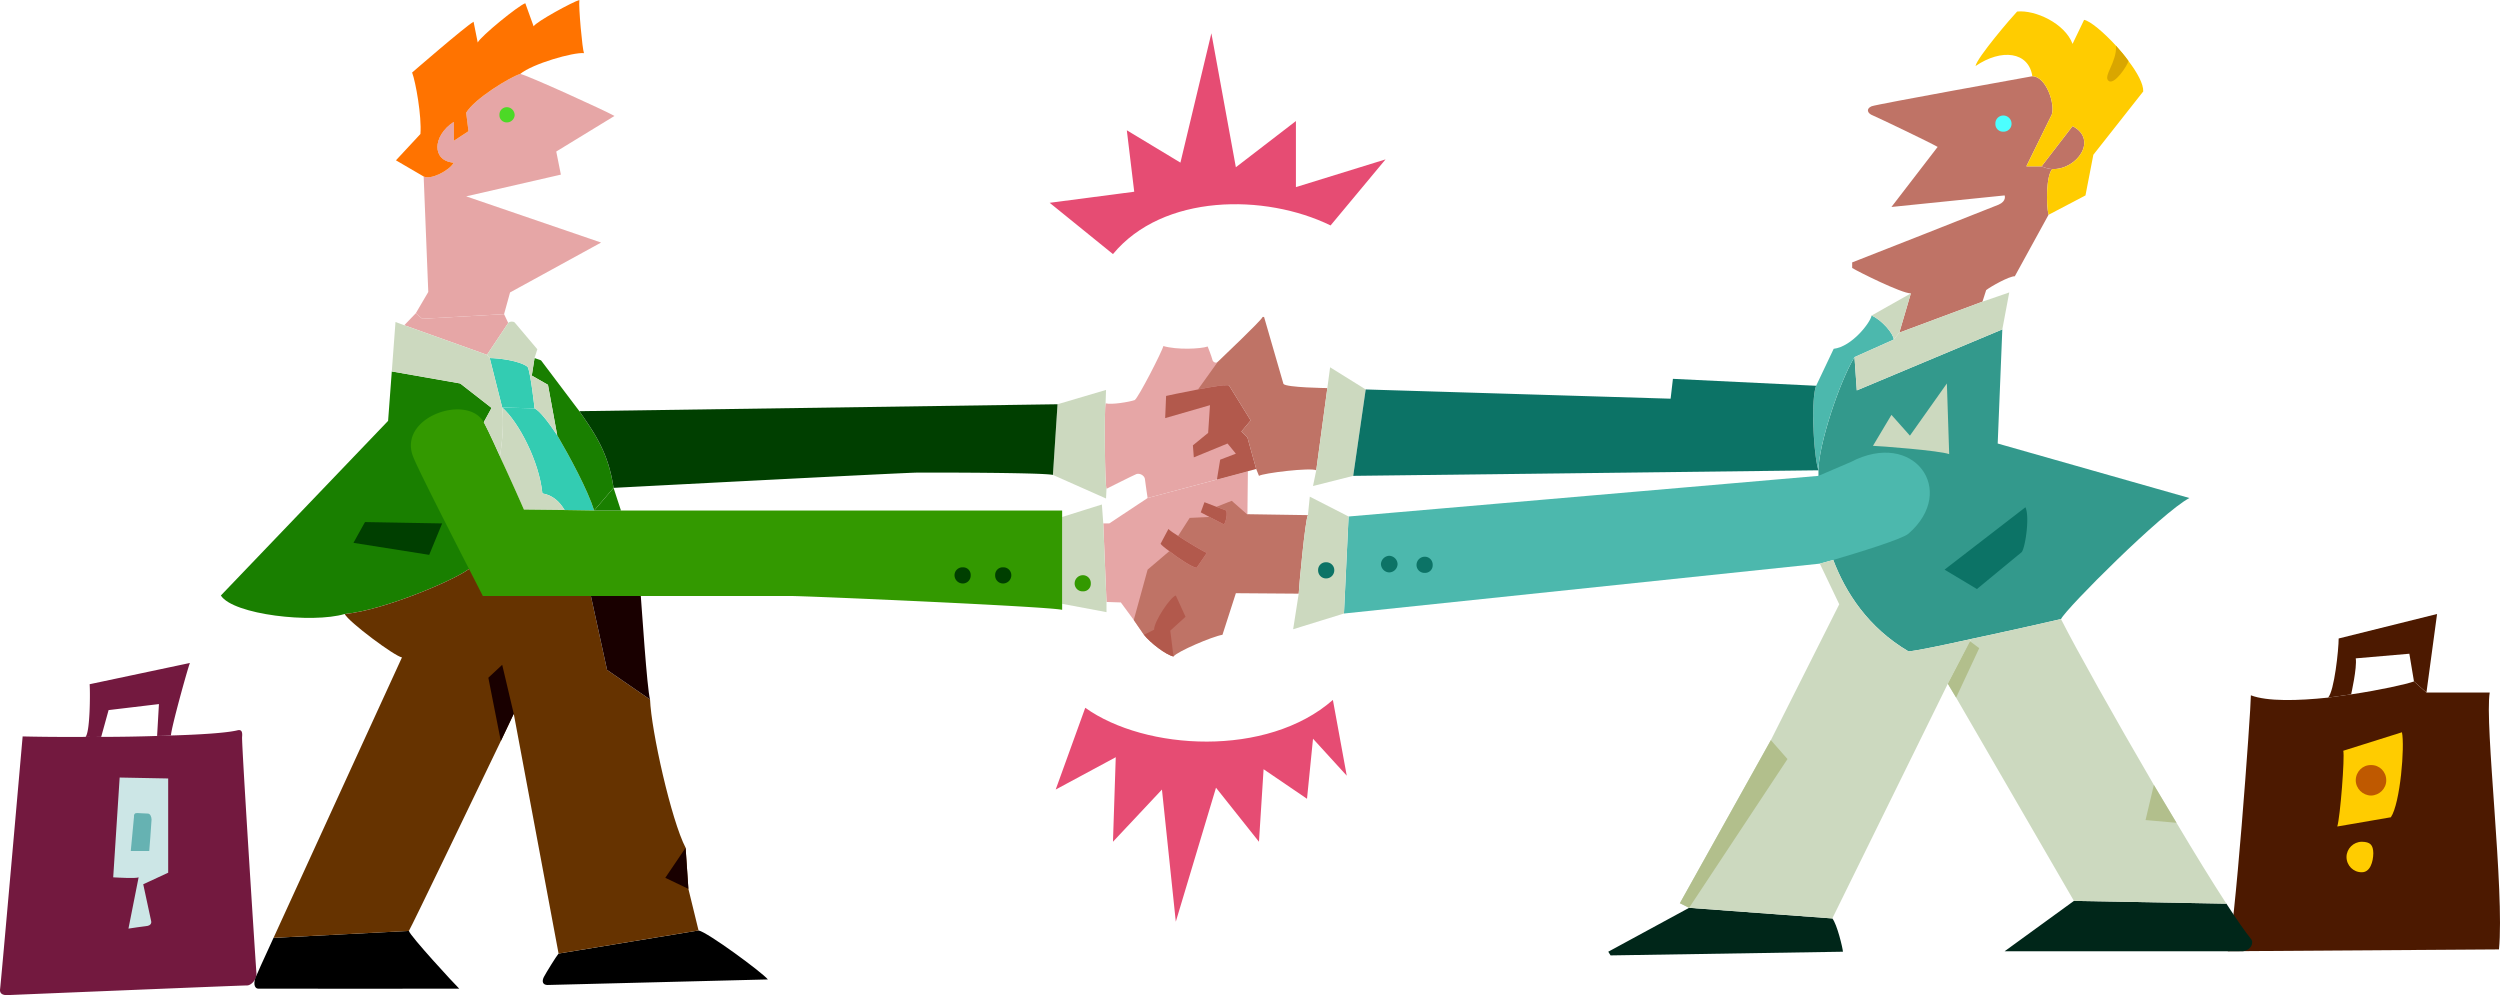
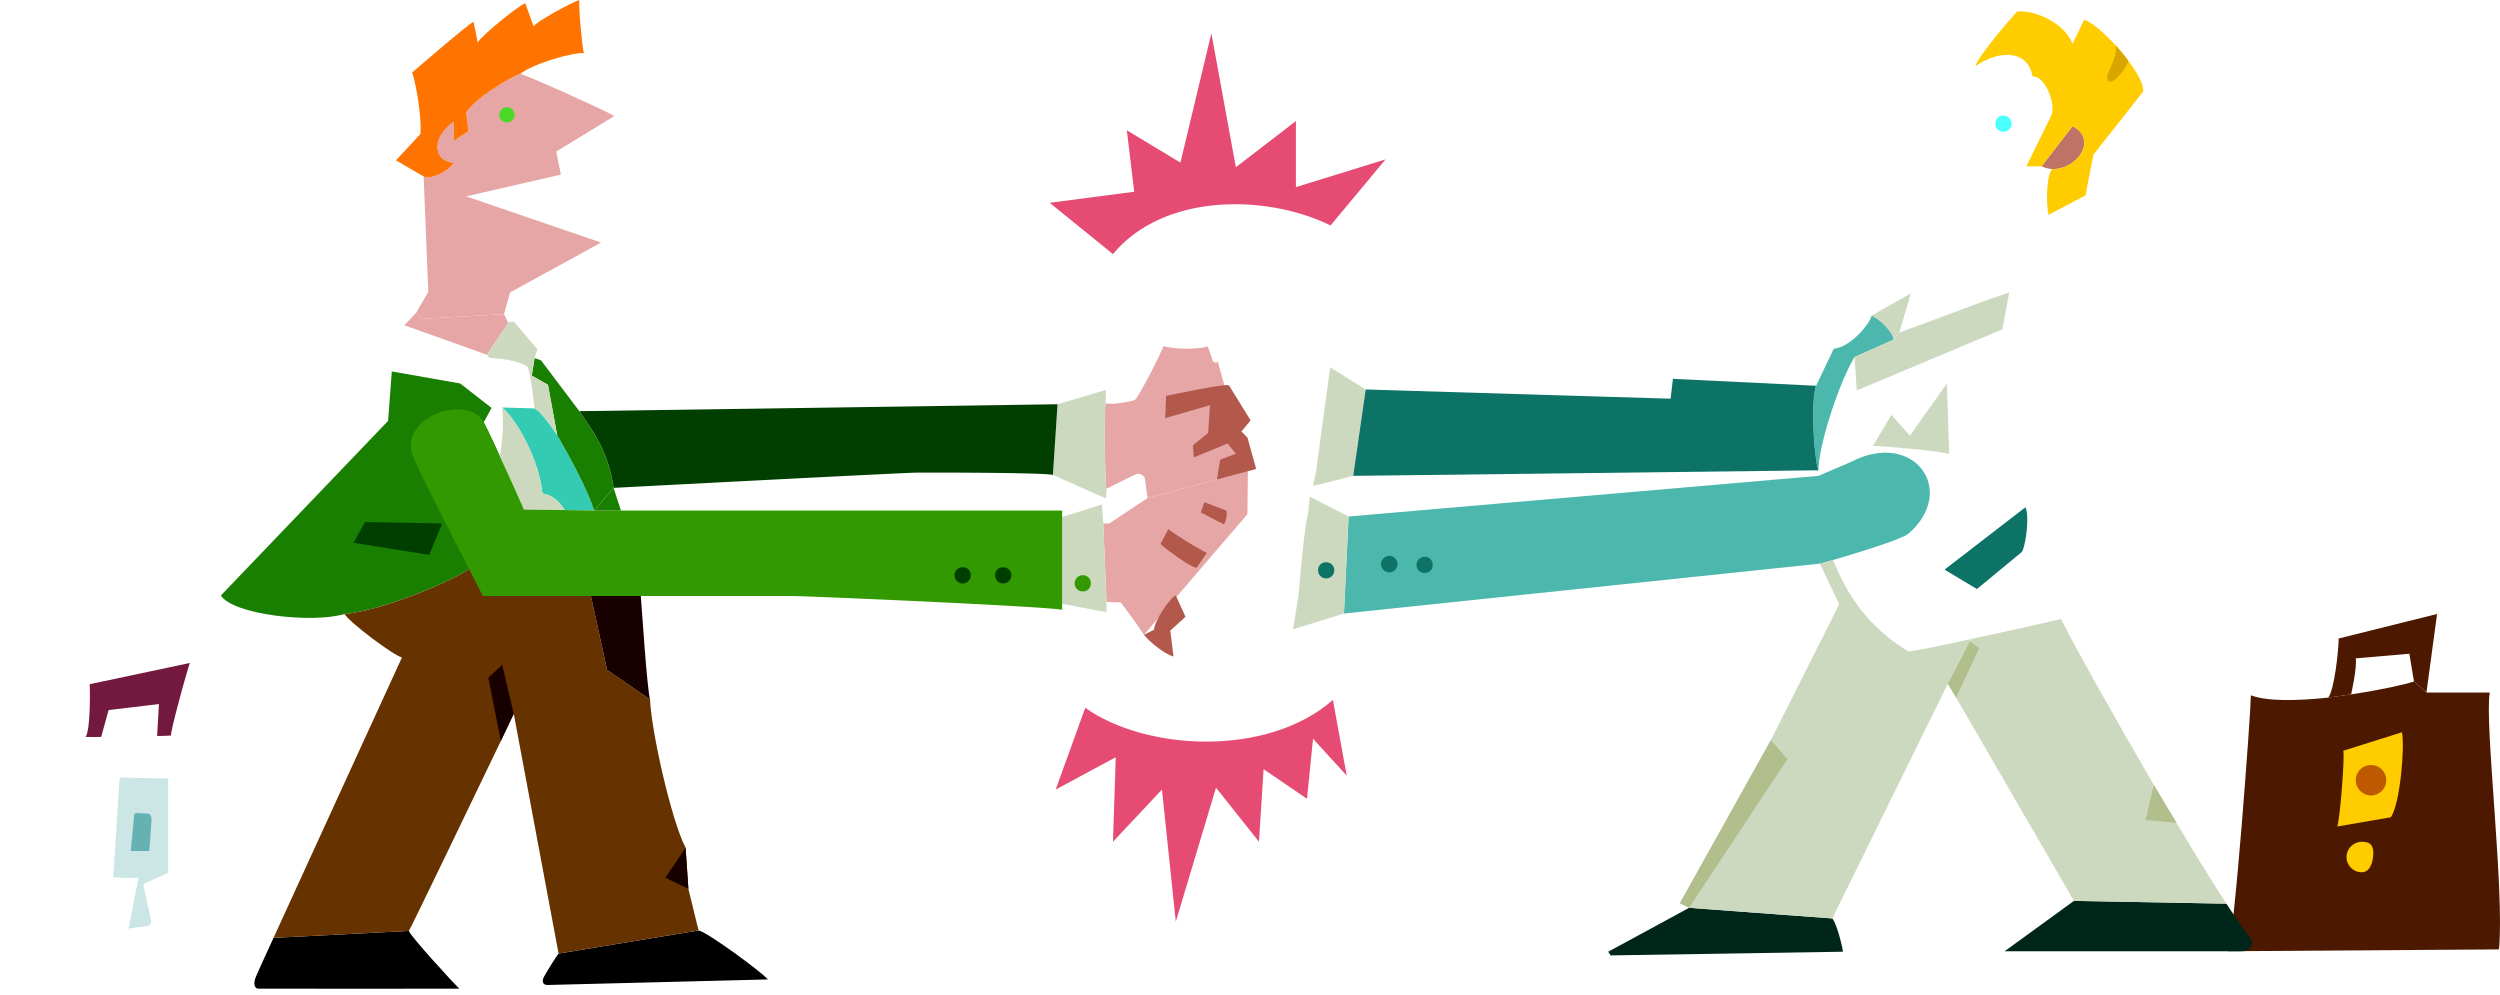
<svg xmlns="http://www.w3.org/2000/svg" width="541.125" height="215.398">
-   <path fill="#73193f" d="M51.304 158.098c-2.293.539-7.793.91-14.3 1.101-.977.067-1.977.098-3 .098a379.06 379.06 0 0 1-12.102.203 65.693 65.693 0 0 1-3.398 0c-5.922.04-11.02-.035-13.602-.102C4.711 161.523.211 212.856.004 214.2c-.043.657.293 1.157 1.398 1.2 0 0 51.227-2.126 52.102-2.102.875-.024 2.125-1.274 2-2.7-.125-1.324-3.25-49.949-3.102-51.097.102-1.102-.105-1.684-1.098-1.402" />
  <path fill="#cce6e6" d="m36.402 168.5-10.5-.203-1.398 21.601c.793.043 4.957.293 5.5 0L27.804 201s3.578-.547 4.2-.602c.457-.125.875-.457.699-1.101-.156-.692-1.7-7.899-1.7-7.899l5.399-2.5V168.5" />
  <path fill="#66b2b2" d="m29.004 176.797-.7 7.402h4s.493-6.176.5-6.8c-.007-.544-.257-1.294-.8-1.301-.625.008-2.293-.157-2.602-.098-.355.105-.441.441-.398.797" />
  <path fill="#73193f" d="M18.504 159.5c1-.969 1.035-9.547.898-11.402l21.703-4.598c-.512 1.285-4.098 14.234-4.101 15.7a44.53 44.53 0 0 1-3 .097l.398-6.899-10.898 1.301-1.602 5.801a65.693 65.693 0 0 1-3.398 0" />
  <path d="M120.902 206.398c-.523.625-2.691 4.125-3.2 5.102-.491 1.023-.155 1.691.802 1.7 1.043-.009 46.543-1.177 47.699-1.2-1.156-1.477-13.156-10.309-15-10.602l-30.301 5M88.504 201.5c.207 1.023 9.875 11.523 10.898 12.5 0 0-42.191.023-43.398 0-1.125.023-1.125-1.477-.602-2.602.082-.289 1.555-3.515 3.8-8.398l29.302-1.5" />
  <path fill="#197f00" d="m84.004 91.098.8-10.7L99.605 83l6.797 5.297-1.7 3.101c.419.844 1.126 2.102 3.5 7.399-1.41 9.504-3.359 18.058-6.3 24-1.797 2.047-18.555 9.308-27.297 10.101-6.996 2.079-24.125.172-26.8-4l36.199-37.8" />
  <path fill="#630" d="M101.902 122.797c-1.797 2.047-18.555 9.308-27.297 10.101.899 1.75 10.774 9.125 12.399 9.399 0 0-19.364 42.226-27.801 60.703l29.3-1.5c.817-1.398 14.008-28.852 19.899-41.102 1.715-3.59 2.8-5.898 2.8-5.898l9.7 51.898 30.3-5-2.198-9-.602-8.898c-3.11-5.965-7.437-25.32-7.7-32.102l-9.3-6.398-3.5-16s-20.176-4.234-26-6.203" />
  <path fill="#33ccb2" d="m115.703 88.398-7-.199c3.558 3.145 8.008 11.656 8.699 18.598 2.309.394 3.809 1.894 4.8 3.601l6.403.102c-1.418-4.512-5.27-11.621-8-16.3-2.027-3.032-3.875-5.364-4.902-5.802" />
-   <path fill="#33ccb2" d="m106.004 77.5 2.699 10.7 7 .198s-.824-7.707-1.5-9c-1.824-1.375-6.324-1.875-8.2-1.898" />
  <path fill="#e6a6a6" d="M112.605 16c-2.226.691-9.894 5.355-11.703 8.398l.5 4-3.2 2.102v-4.102c-4.62 3.047-4.745 8.426 0 8.801-.823 1.656-4.991 3.824-6.5 3l1 25-2.698 4.598L91.402 69l17.703-1 1.297-4.703L130.105 52.5l-29.203-10 20.5-4.703-1-5 12.602-7.7c-2.207-1.242-18.875-8.824-20.399-9.097" />
  <path fill="#e6a6a6" d="m87.504 70.398 17.898 6.399 4.602-6.899-.899-1.898-17.703 1-1.398-1.203-2.5 2.601m160.101 67-2.203-3.199-2.797-3.8-3.101-.102-.7-17h1.301l8.297-5.5 15-4 6.703-1.797-.101 9.297-22.399 26.101" />
  <path fill="#e6a6a6" d="m270.105 102-6.703 1.797-15 4s-.523-3.399-.598-4.2c-.175-.699-1.05-1.199-1.8-1-.75.301-6.5 3.2-6.5 3.2-.375-.774-.5-17.149-.2-18.5 1.2.351 5.075-.274 6.301-.7.774-.449 6.024-10.699 6.2-11.699 2.917.86 8.023.641 9.597.102 0 0 .852 2.148 1 2.797.102.601.785.918 1.203.5l6.5 23.703" />
  <path fill="#ff7300" d="M112.605 16c2.692-2.227 11.524-4.727 13.797-4.5-.355-.809-1.191-9.977-1-11.5-1.355.355-9.355 4.691-9.898 5.7l-1.801-5c-1.492.491-9.656 7.155-10.301 8.5l-.898-4.5c-1.957 1.155-13.301 11-13.301 11 .77 2.019 2.094 9.448 1.8 13.3l-5.3 5.7 6 3.5c1.508.823 5.676-1.345 6.5-3-4.746-.376-4.621-5.755 0-8.802V30.5l3.199-2.102-.5-4c1.809-3.043 9.477-7.707 11.703-8.398" />
  <path fill="#e6a6a6" d="M98.203 35.2v-8.802c-4.621 3.047-4.746 8.426 0 8.801" />
  <path fill="#4cd926" d="M109.703 26.5c.922.008 1.66-.73 1.699-1.602-.04-.953-.777-1.691-1.7-1.699a1.607 1.607 0 0 0-1.597 1.7c-.043.87.695 1.609 1.598 1.601" />
  <path fill="#ccd9bf" d="M239.504 105.797c-.375-.774-.5-17.149-.2-18.5l.098-2.899-10.5 3.102-1 15.297 11.5 5.101.102-2.101m0 24.5-.7-17-.3-4.098-8.602 2.7v18.8l9.602 1.801v-2.203m-117.301-19.899c-.992-1.707-2.492-3.207-4.801-3.601-.691-6.942-5.14-15.453-8.7-18.598.333 3.235.118 6.856-.5 10.598 2.673 5.68 5.2 11.5 5.2 11.5l8.8.101" />
  <path fill="#390" d="M108.203 98.797c-2.375-5.297-3.082-6.555-3.5-7.399-3.485-6.246-18.59-1.191-15.301 7.399 1.309 3.476 14.309 28.558 15.102 30.203h66.601c4.024.023 55.774 2.273 58.797 3v-21.5H128.605l-6.402-.102-8.801-.101s-2.527-5.82-5.2-11.5M234.402 128a1.637 1.637 0 0 0 1.703-1.703c.043-1-.75-1.793-1.703-1.797-1 .004-1.793.797-1.797 1.797a1.715 1.715 0 0 0 1.797 1.703" />
  <path fill="#197f00" d="M134.402 110.5h-5.797l4.2-4.902zm0 0" />
  <path fill="#197f00" d="M120.605 94.2c2.73 4.679 6.582 11.788 8 16.3l4.2-4.902c-1.114-7.75-4.255-12.036-7.403-16.598l-8.297-11-1.402-.5-.598 3.797 3.5 2 2 10.902" />
  <path fill="#190000" d="M127.902 129h10.8c.177 2.023 1.345 20.191 2 22.398l-9.3-6.398-3.5-16m21.102 63.398-.602-8.898-4.398 6.5Zm-40.602-32c1.715-3.59 2.8-5.898 2.8-5.898l-2.5-10.602-3 2.801 2.7 13.7" />
  <path fill="#003f00" d="m79.004 113-2.5 4.5 16.398 2.598 2.8-6.801L79.005 113m129.397 13.297a1.715 1.715 0 0 0 1.703-1.797 1.637 1.637 0 0 0-1.703-1.703c-1-.043-1.793.75-1.797 1.703.004 1 .797 1.793 1.797 1.797m8.703 0c1-.004 1.793-.797 1.797-1.797a1.715 1.715 0 0 0-1.797-1.703 1.637 1.637 0 0 0-1.703 1.703c-.043 1 .75 1.793 1.703 1.797M125.402 89c3.148 4.562 6.29 8.848 7.402 16.598 0 0 63.575-3.325 65.801-3.301 2.274-.024 27.024-.024 29.297.5l1-15.297-103.5 1.5" />
-   <path fill="#ccd9bf" d="M106.402 88.297 99.605 83l-14.8-2.602.8-10.699 1.899.7 17.898 6.398.602.703 2.699 10.7c.332 3.234.117 6.855-.5 10.597-2.375-5.297-3.082-6.555-3.5-7.399l1.699-3.101" />
  <path fill="#ccd9bf" d="m120.605 94.2-2-10.903-3.5-2 .598-3.797.601-1.902s-4.191-4.98-4.902-5.801c-.352-.3-1.148-.23-1.398.101l-4.602 6.899.602.703c1.875.023 6.375.523 8.199 1.898.676 1.293 1.5 9 1.5 9 1.027.438 2.875 2.77 4.902 5.801" />
  <path fill="#e64c73" d="M288.004 48.797c-14.196-6.93-36.278-6.895-47.102 6.203l-13.7-11.102 18.302-2.398-1.602-13.3 11.602 7 6.699-28 5.3 29 13-10v14.3l19.399-6-11.898 14.297M234.902 153.2c13.008 9.296 39.39 10.792 53.602-1.7l3 16.398-7.301-8-1.301 13-9.398-6.398-1 15.7-9.301-11.7-8.7 29-3-28.602-10.601 11.301.602-18.3-13 7 6.398-17.7" />
  <path fill="#4c1900" d="M540.902 205.5c1.242-12.566-3.152-48.863-2-55.602h-13.7l-2.698-2.398c-1.684.598-7.246 1.855-13.602 2.797-1.629.25-3.3.473-5 .703-6.527.688-13.102.867-16.7-.5.009 3.355-3.655 53.355-5 55.398l58.7-.398" />
  <path fill="#4c1900" d="M503.902 151c1.7-.23 3.371-.453 5-.703 0 0 1.309-5.774 1-7.797l11.602-1 1 6 2.699 2.398 2.3-17-21.3 5.301c.008 2.324-.942 11.426-2.301 12.801" />
  <path fill="#fc0" d="m519.902 158.5-12.7 4c.345 1.355-.655 14.355-1.3 16.398l11.602-2c2.043-3.043 3.043-15.375 2.398-18.398m-8.699 30.297c1.832.027 2.476-2.285 2.5-4.098-.024-1.832-.668-2.476-2.5-2.5-1.813.024-3.29 1.5-3.301 3.301.012 1.848 1.488 3.324 3.3 3.297" />
  <path fill="#bf5900" d="M513.203 172.2c1.832-.044 3.308-1.52 3.3-3.302.009-1.863-1.468-3.34-3.3-3.3-1.813-.04-3.29 1.437-3.301 3.3.012 1.782 1.488 3.258 3.3 3.301" />
-   <path fill="#bf7366" d="M259.304 84.297c3.059-.59 6.114-1.098 6.7-.899L270.703 91l-2 2.398 1.3 1.301 1.899 6.801.602 1.5c.875-.602 11.25-1.852 12.398-1.203L287.304 84s-8.925-.102-9.5-.902l-4.199-14.5h-.3c-.426.925-8.801 8.8-9.7 9.699l-4.3 6m-5.301 57.801c.804-1.078 8.363-4.32 10.601-4.7l2.899-9 13.601.102c.024-1.102 1.399-16.102 2-17l-13.101-.203h-.102l-3.297-2.899-3.3 1.301 2.097.801c.309.523-.023 2.523-.5 3l-3.098-1.602-4.3.2-2.5 3.902c2.12 1.406 5.05 3.113 6.199 3.7l-2.2 3.198c-.859-.043-3.894-2.023-5.898-3.601l-4.703 4-3 10.902 2.203 3.2c1.383 1.746 4.75 4.34 6.399 4.699m190.199-105.5c-1.324 1.425-1.324 7.675-.801 9.902l-7.297 13.297c-1.226-.024-5.226 2.226-6.203 3l-.797 2.5-18 6.703 2.5-8.5c-1.976.023-11.476-4.727-12.703-5.5v-1.203c.727-.274 29.977-11.774 31.703-12.5 1.774-.774 1.297-2 1.297-2l-24.5 2.5 10-13c-1.773-1.024-12.773-6.274-14-6.797-1.273-.477-1.523-1.477-.297-2 1.274-.477 34.797-6.5 34.797-6.5 2.977.023 4.977 6.023 4.203 8.297L438.605 36h3.297c.746.36 1.527.527 2.3.598" />
  <path fill="#bf7366" d="M444.203 36.598c5.351.168 9.992-6.38 4.402-9.301L441.902 36c.746.36 1.527.527 2.3.598" />
  <path fill="#b2594c" d="m271.902 101.5-1.797.5-6.703 1.797.703-4.297 3.399-1.3-1.801-2.2-7.301 3-.2-2.602 3.302-2.699.398-6-9.7 2.801.2-4.8s3.445-.759 6.902-1.403c3.059-.59 6.114-1.098 6.7-.899L270.703 91l-2 2.398 1.3 1.301 1.899 6.801m-10.098 10.398 3.098 1.602c.477-.477.809-2.477.5-3l-2.098-.8-2.601-1-.801 2.198 1.902 1m-8.699 7.399c2.004 1.578 5.04 3.558 5.899 3.601l2.199-3.199c-1.149-.586-4.078-2.293-6.2-3.699-.937-.578-1.718-1.121-2.101-1.5l-1.7 3.2c.173.26.911.898 1.903 1.597m-5.5 18.101 2.2-1.101c-.051-1.774 3.574-7.149 4.699-7.399l2.101 4.602-3.3 3 .699 5.598c-1.649-.36-5.016-2.953-6.399-4.7" />
  <path fill="#002619" d="M396.605 198.797c1.024 1.226 2.274 6.476 2.297 7.203l-50.297.797-.5-.797 17.5-9.5 31 2.297M448.902 195l-15 10.898h51.602c1.625-.207 2.472-1.78 1.699-2.699-1.25-1.539-3.082-4.183-5.301-7.601l-33-.598" />
  <path fill="#fc0" d="M439.902 16.5c-.785-5.316-6.676-6.055-12.297-2.203.274-1.774 7.774-10.524 9-11.797 3.875-.406 10.34 2.535 12 7l2.5-5.203c1.367.273 4.227 2.687 6.899 5.601.96 1.063 1.898 2.184 2.699 3.301 1.914 2.512 3.27 4.988 3.199 6.598L453.105 33.5l-1.703 8.797-8 4.203c-.523-2.227-.523-8.477.8-9.902 5.352.168 9.993-6.38 4.403-9.301L441.902 36h-3.297l5.5-11.203c.774-2.274-1.226-8.274-4.203-8.297" />
-   <path fill="#33998c" d="M426.703 138.297c8.262-1.75 17.41-3.84 19.402-4.297 1.024-2.227 22.024-23.227 27.797-26.203L432.402 96l1-24.703-31.5 13.203-.5-7.203c-3.273 5.375-7.773 18.992-7.797 24.5V103c.024 2.668.211 10.125 3.2 18.2 2.69 7.073 7.527 14.624 16.3 19.8 1.93-.188 7.524-1.344 13.598-2.703" />
  <path fill="#4cb8ad" d="M396.804 121.2c5.301-1.548 15.02-4.536 16.301-5.7 10.719-9.336 1.13-22.629-12.5-15.5l-7 3-101.703 8.797-1 21 103-10.797 2.902-.8" />
  <path fill="#4cb8ad" d="M409.902 73.5c-.023-1.227-2.523-4.227-4.797-5.203-.226 1.476-4.226 6.726-8.203 7.203l-3.797 8c-1.226 3.273-.476 15.523.5 18.297.024-5.508 4.524-19.125 7.797-24.5l8.5-3.797" />
  <path fill="#4cffff" d="M433.605 28.5c1 .043 1.793-.75 1.797-1.703A1.792 1.792 0 0 0 433.605 25a1.715 1.715 0 0 0-1.703 1.797 1.637 1.637 0 0 0 1.703 1.703" />
  <path fill="#d9a600" d="M458.004 9.898c.96 1.063 1.898 2.184 2.699 3.301-.219.996-3.074 5.324-4.301 4.301-1.273-.977 1.852-4.09 1.602-7.602" />
  <path fill="#ccd9bf" d="m421.605 148 1.797 3 25.5 44 33 .598c-3.062-4.7-6.855-10.875-10.797-17.5-1.625-2.692-3.242-5.426-4.902-8.2-8.512-14.578-16.93-29.617-20.098-35.898-2.02.46-11.062 2.531-19.402 4.297L421.605 148m-136.703-46.203L287.304 84l.598-4.5 7.703 4.797L292.902 103l-8.7 2.2.7-3.403" />
  <path fill="#ccd9bf" d="M426.703 138.297c-5.95 1.328-11.7 2.52-13.598 2.703-8.773-5.176-13.61-12.727-16.3-19.8l-2.903.8 4.203 8.797-14.8 29.402-19.7 35.301 2 1 31 2.297 25-50.797 5.098-9.703M405.402 96.5c1.227.023 14.477 1.023 16.5 1.797l-.5-15.297-8 11.297-4-4.5-4 6.703m-114.5 36.297-11 3.402 1.203-7.699c.024-1.102 1.399-16.102 2-17l.399-4 8.398 4.297-1 21" />
  <path fill="#b2bf8c" d="m383.304 160.2-19.699 35.3 2 1 21.297-32.203-3.598-4.098M423.402 151l-1.797-3 4.797-9.203 2 1.5-5 10.703m47.703 27.098c-1.625-2.692-3.242-5.426-4.902-8.2l-1.801 7.602 6.703.598" />
  <path fill="#0c7366" d="M300.703 123.898a1.846 1.846 0 0 0 1.8-1.8c-.023-.97-.816-1.758-1.8-1.801a1.897 1.897 0 0 0-1.801 1.8c.043.985.832 1.778 1.8 1.801m7.7.102a1.637 1.637 0 0 0 1.703-1.703c.043-1-.75-1.793-1.703-1.797-1 .004-1.793.797-1.797 1.797a1.715 1.715 0 0 0 1.797 1.703m85.203-22.203L292.902 103l2.703-18.703 66 2 .5-4.297 31 1.5c-1.226 3.273-.476 15.523.5 18.297m44.797 8-17.5 13.5 7 4.203 9.703-8c.774-.977 1.774-7.727.797-9.703" />
  <path fill="#ccd9bf" d="m413.605 63.5-2.5 8.5-1.203 1.5c-.023-1.227-2.523-4.227-4.797-5.203l8.5-4.797" />
  <path fill="#ccd9bf" d="m433.402 71.297-31.5 13.203-.5-7.203 8.5-3.797 1.203-1.5 18-6.703 5.797-2-1.5 8" />
  <path fill="#0c7366" d="M287.004 125.2a1.76 1.76 0 0 0 1.8-1.802c.008-.933-.78-1.726-1.8-1.699a1.671 1.671 0 0 0-1.7 1.7c-.027 1.019.766 1.808 1.7 1.8" />
</svg>